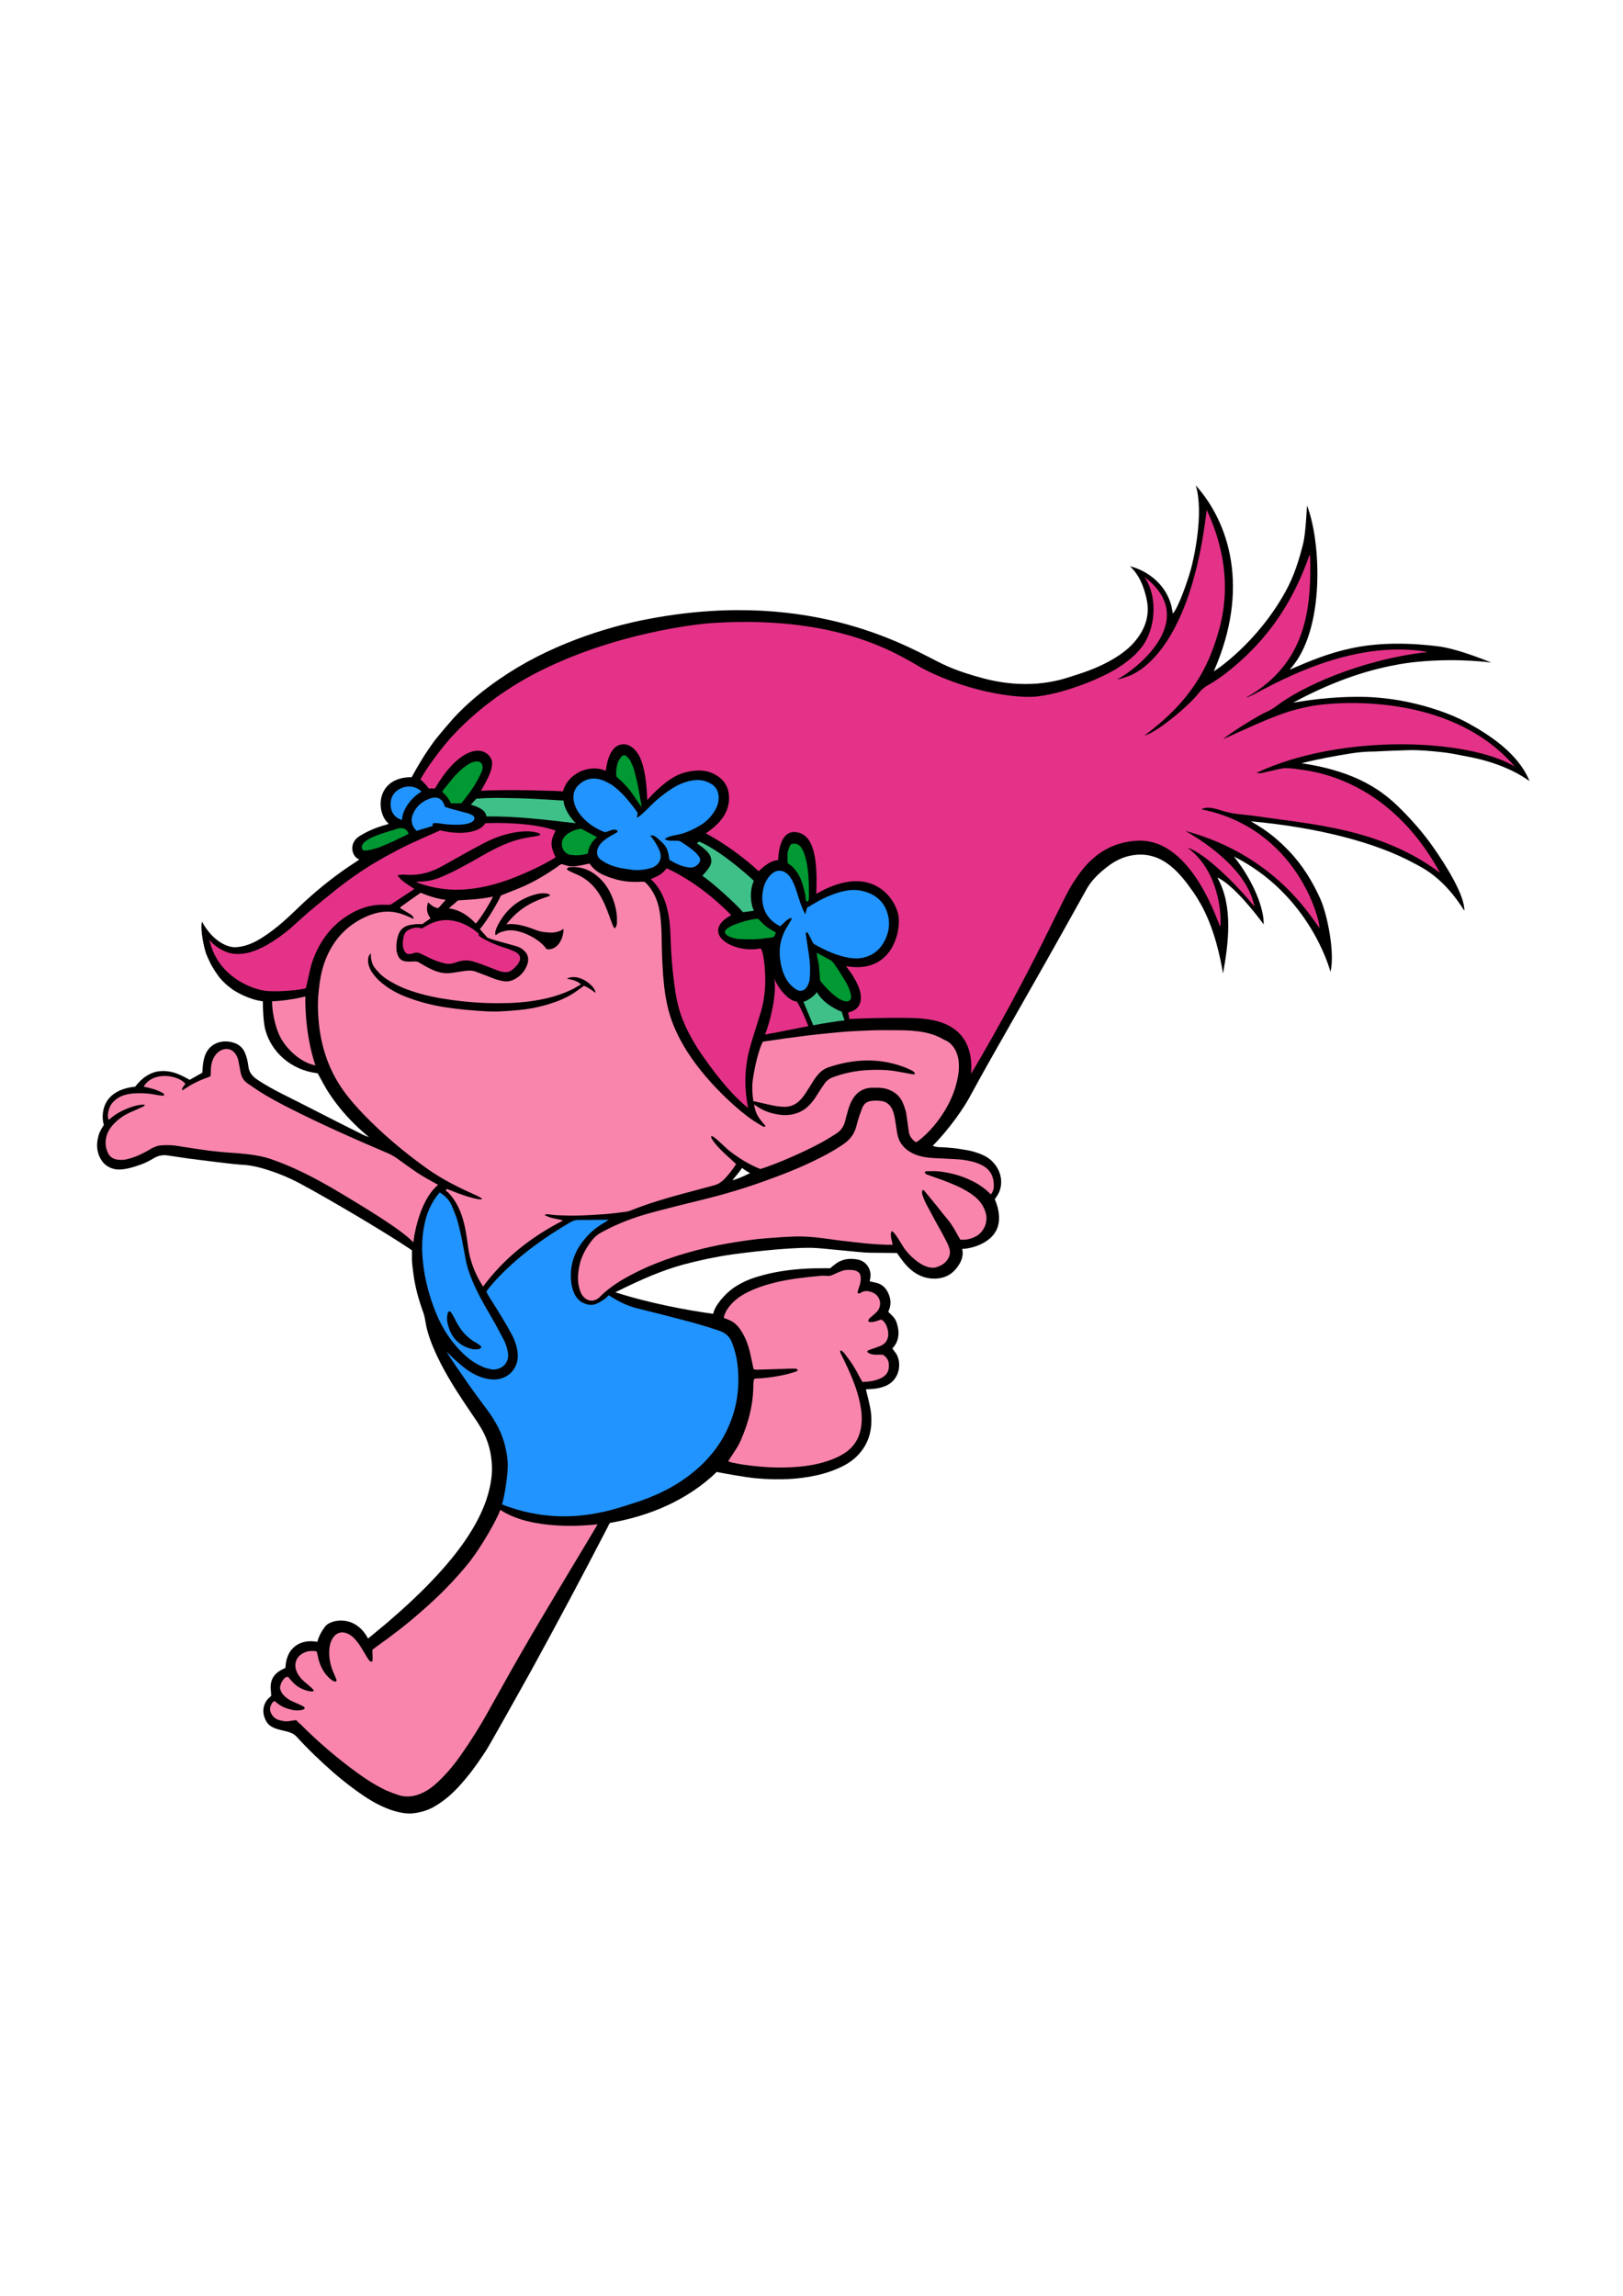
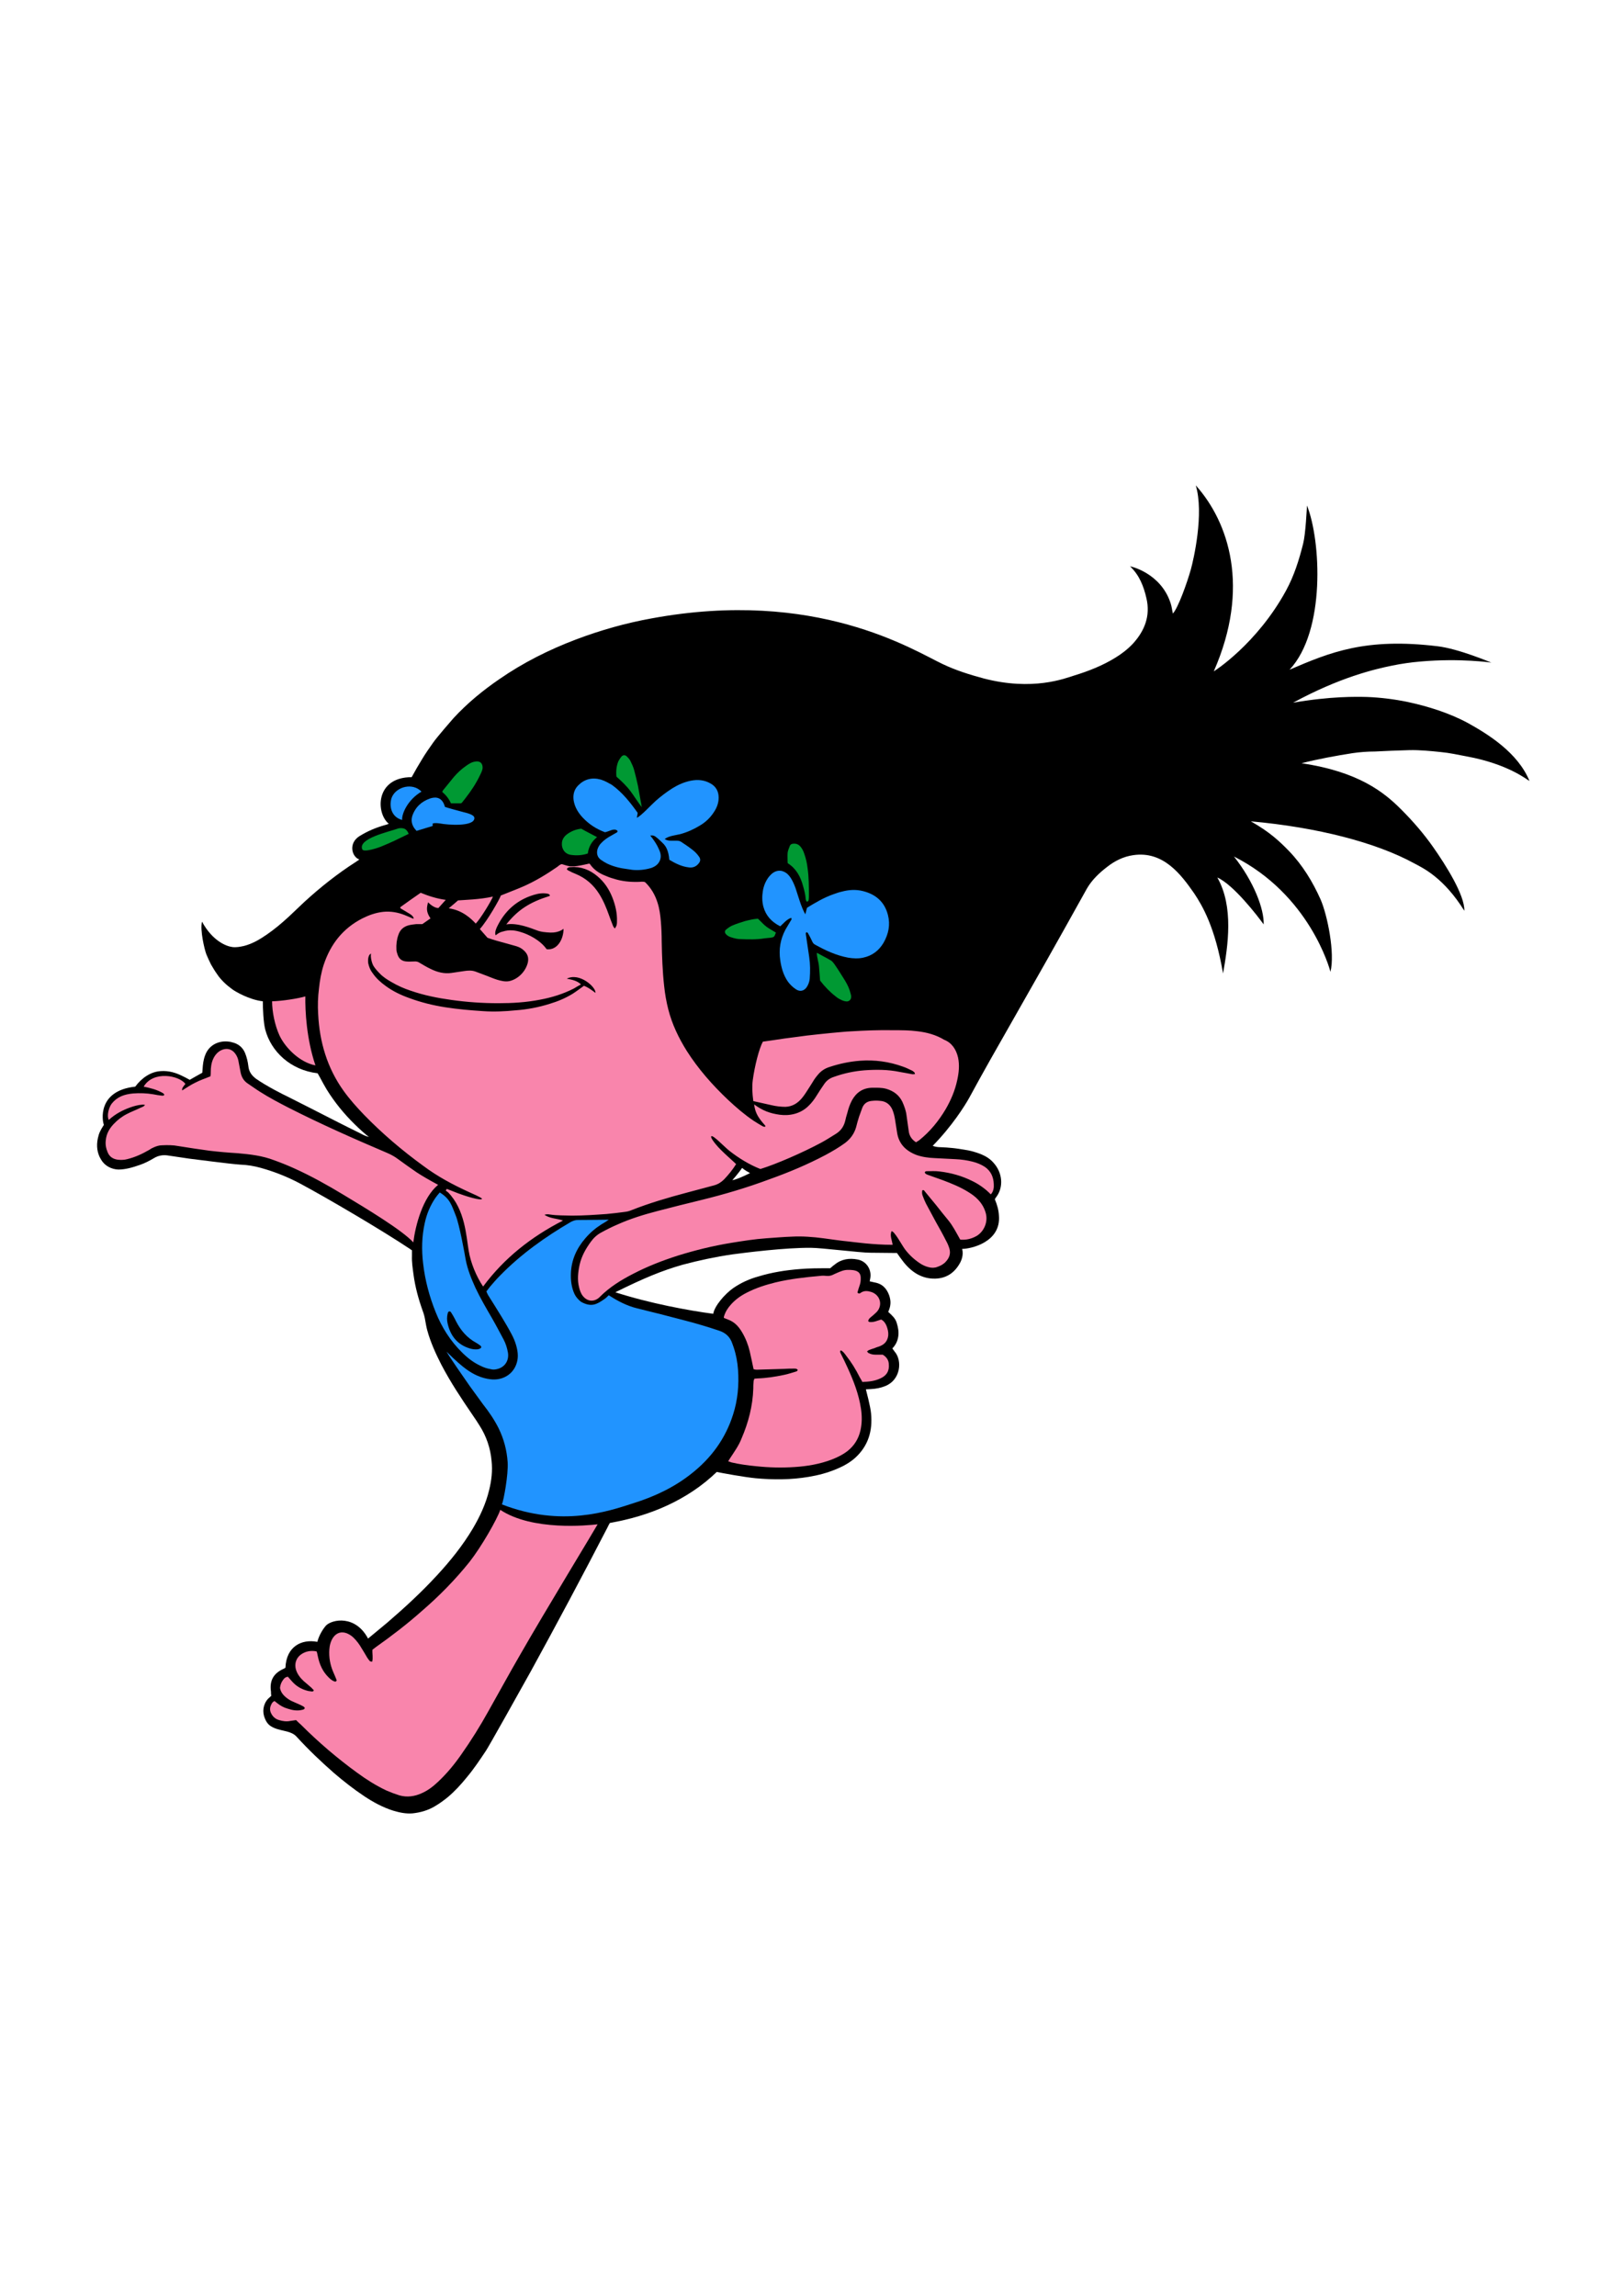
<svg xmlns="http://www.w3.org/2000/svg" version="1.1" x="0px" y="0px" viewBox="0 0 595.3 841.9" enable-background="new 0 0 595.3 841.9" xml:space="preserve">
  <g id="Слой_1">
    <path d="M496.1,276.2c-5.8,0.9-12.9,2.2-18.7,3.7c21,3.1,30.3,10.7,36.5,16.9c4.3,4.3,8.3,8.9,11.8,13.9   c4.5,6.4,11.6,17.6,11.4,23.3c-7.5-12-14.8-15.5-18.4-17.4c-13.9-7.6-35.4-13.2-59.9-15.4c6.9,3.9,10.5,7.3,14,10.9   c5,5.2,8.7,11.3,11.6,17.8c2.5,5.8,5.3,19.6,3.6,26.5c-0.3-1.2-7.7-28.3-35.4-42.3c7.3,9.2,11.1,19.3,10.9,24.9   c-2.3-3.2-11.1-14.6-17-17.2c6.1,10.7,3.9,25.1,2.1,35.2c-2.9-17-7.6-24.9-10.6-29.4c-4.8-6.9-11.3-15.6-22.3-14   c-3.6,0.5-6.8,2.1-9.6,4.3c-2.9,2.2-5.6,4.8-7.4,7.9c-24,43.2-32.8,57.6-43.2,76.8c-1.6,2.9-6.4,10.5-13.4,17.6   c1,0.4,2,0.5,2.9,0.5c2.9,0.1,5.7,0.4,8.6,0.9c2.2,0.3,4.3,0.9,6.3,1.7c1.7,0.7,3.3,1.7,4.5,3.1c3.3,3.6,3.8,8.9,1,12.6   c-0.2,0.2-0.3,0.4-0.5,0.8c0.8,1.9,1.4,3.9,1.5,6c0.8,9.8-10.4,12.2-13.5,12.2c0.6,2.1-0.2,4.3-1.1,5.7c-2,3.3-4.9,5.1-8.8,5.2   c-4.7,0.1-8.5-2.2-11.6-6.1c-0.4-0.5-0.8-1.1-1.2-1.6c-0.4-0.6-0.8-1.1-1.2-1.7c-0.8,0-9.1-0.1-9.9-0.1c-3.5,0-17.9-1.8-21.6-1.8   c-9.5-0.1-24.3,1.8-28.8,2.4c-6.2,0.9-12.3,2.2-18.3,3.8c-7.7,2.2-14.2,4.9-24.7,10.1c12.7,4.1,26.9,6.7,35.9,7.9   c0.5-2.9,4.2-7.2,7.3-9.4c2.9-2,6-3.4,9.3-4.3c4.9-1.5,10-2.3,15.1-2.7c3.4-0.3,6.8-0.3,10.3-0.3c0.3,0,0.5,0,0.9,0   c0.5-0.4,1-0.9,1.6-1.3c2.5-2.1,5.5-2.5,8.5-1.9c3.2,0.6,5.2,3.7,4.6,6.9c-0.1,0.3-0.1,0.7-0.2,1.1c0.7,0.1,1.2,0.3,1.8,0.4   c2.9,0.5,4.5,2.3,5.4,4.9c0.3,1,0.5,2,0.4,3c-0.1,1.2-0.4,1.9-0.8,2.9c1.3,1.2,2.6,2.3,3.1,4c0.5,1.6,0.8,3.2,0.6,4.8   c-0.2,1.7-0.9,3.3-2.2,4.6c0.3,0.4,0.6,0.8,0.8,1.1c3,3.4,2.2,10.5-3.4,12.7c-1.7,0.7-3.4,1-5.2,1.1c-0.6,0-1.2,0.1-1.9,0.1   c0.1,0.5,1.7,6.3,1.9,8.9c0.6,6.3-1,11.8-5.8,16.2c-2,1.8-4.4,3.1-6.8,4.1c-3.3,1.4-6.7,2.3-10.3,2.9c-6.5,1.1-13,1.1-19.5,0.5   c-4.1-0.4-12.3-1.9-14.2-2.3c-5.4,5.2-11.5,9.2-18.2,12.3c-6.7,3.1-13.7,5.1-21,6.4c-0.3,0.5-0.6,1-0.8,1.5   c-9.2,17.8-18.6,35.4-28.2,52.9c-3.1,5.6-15.8,28.3-16.5,29.2c-2.2,3.3-4.4,6.6-7,9.7c-2.1,2.6-4.4,5.1-7,7.3   c-1.5,1.2-3,2.3-4.7,3.3c-2.5,1.5-5.3,2.3-8.2,2.6c-2.4,0.2-4.8-0.3-7.1-1c-3.8-1.2-7.3-3.1-10.6-5.3c-3.9-2.6-7.6-5.5-11.1-8.5   c-4.8-4.2-9.4-8.6-13.7-13.3c-2.3-2.6-6.6-1.8-9.8-4.1c-0.8-0.6-1.4-1.5-1.8-2.5c-1.1-2.5-0.7-5.3,1.1-7.3c0.4-0.4,0.8-0.7,1.2-1.1   c-0.1-0.5-0.1-1-0.1-1.5c-0.6-4.1,0.9-6.8,4.8-8.5c0.2-0.1,0.3-0.2,0.5-0.3c0.3-7.8,5.9-10.6,11.7-9.5c0.6-2.4,2.1-4.8,3.2-6   c2.3-2.3,10.8-3.9,15.4,4.8c2.4-2,4.7-3.9,7-5.8c6.4-5.5,12.6-11.2,18.3-17.4c4.9-5.3,9.4-10.9,13.1-17.1c2.6-4.4,4.8-9.1,6-14.1   c0.9-3.6,1.3-7.2,0.9-10.8c-0.4-4.6-1.9-9-4.4-12.9c-0.8-1.3-1.6-2.5-2.5-3.8c-4.1-6-8.1-12-11.5-18.5c-2.1-4.1-4-8.3-5.2-12.7   c-0.3-1.1-0.5-2.3-0.7-3.4c-0.2-1.3-0.5-2.5-1-3.8c-1.5-4.2-2.7-8.6-3.3-13c-0.3-2.3-0.7-4.7-0.6-7c0-0.6,0-1.2,0-2.1   c-0.2-0.1-0.4-0.2-0.6-0.4c-10.5-7-30.4-18.7-40.5-24.1c-4.5-2.4-9.3-4.3-14.3-5.7c-2.5-0.7-4.9-1.1-7.5-1.2   c-3.6-0.2-18.5-2.2-18.8-2.2c-2.7-0.4-5.4-0.8-8.1-1.2c-1.7-0.2-3.3,0.1-4.8,1c-1.7,1-3.4,1.9-5.2,2.5c-2.6,0.9-5.2,1.7-7.9,1.7   c-2.6-0.1-5-1.4-6.3-3.6c-1.5-2.4-1.8-5.1-1.2-7.9c0.4-1.8,0.8-2.7,2.2-4.9c-0.6-1.4-2.5-12.5,11.5-14c2.3-3.1,5.6-5.5,9.4-5.7   c2.9-0.2,5.6,0.6,8.1,1.9c0.9,0.4,1.7,0.9,2.5,1.3c1.5-0.9,3-1.7,4.6-2.6c0-0.4,0.1-0.9,0.1-1.3c0.1-1.7,0.3-3.4,0.9-5   c1.4-4,5.2-5.6,8.8-5.1c0.3,0,0.7,0.1,1,0.2c2.3,0.5,4,1.8,4.9,4c0.6,1.5,1,3.1,1.2,4.8c0.2,2,1.2,3.4,2.8,4.6   c3.8,2.7,10.6,6.1,11.1,6.3c6,3,12,6.1,17.9,9.1c3.1,1.6,6.2,3.1,9.4,4.7c0.5,0.3,2.1,1.1,3,1.2c-1.1-0.7-4-3.4-5.1-4.5   c-4-3.9-7.5-8.2-10.4-12.9c-0.9-1.5-1.7-3-2.5-4.5c-0.3-0.5-0.5-0.9-0.8-1.4c-10.1-1.2-17.1-8.1-19.2-16c-0.7-2.6-0.9-8-0.9-10.4   c-5.1-0.6-10.1-3.6-11.2-4.4c-1.1-0.8-2.2-1.7-3.1-2.6c-0.9-0.9-1.8-1.9-2.5-3c-0.8-1.1-1.5-2.3-2.2-3.5c-0.6-1.2-1.2-2.5-1.7-3.7   c-0.7-1.8-2.4-9-1.6-12c3.8,7,8.8,9,11.1,9.3c1.5,0.2,2.9-0.1,4.3-0.4c3.1-0.8,5.8-2.4,8.4-4.2c2.9-2,5.5-4.2,8.1-6.6   c1.9-1.8,3.8-3.6,5.7-5.4c5.9-5.4,12.1-10.3,18.8-14.6c0.4-0.3,0.8-0.5,1.3-0.9c-2.8-1-4.1-6,0.1-8.6c2.9-1.8,6-3.1,9.2-4   c0.5-0.1,1-0.3,1.5-0.5c-4.8-3.9-5-17.1,8.4-17.1c1.2-2.2,2.4-4.3,3.7-6.4c1.3-2.2,2.8-4.3,4.2-6.3c1.4-2,6.7-8.1,7.5-9   c5-5.4,10.7-10.1,16.7-14.2c8.8-6.1,18.2-10.8,28.2-14.6c9-3.4,18.2-6,27.6-7.7c60.5-11.2,96.2,11.7,106.8,16.7   c4.8,2.3,9.9,3.9,15.1,5.3c18,4.7,29.8,0,33.3-1.1c5.2-1.6,10.3-3.6,15-6.5c2.3-1.4,4.5-3.1,6.4-5.1c4.4-4.8,6.5-10.3,5-16.7   c-1-4.4-2.6-8.5-6-11.7c-0.1-0.1,11.3,2.3,14.9,13.6c0.4,1.2,0.5,2.4,0.8,3.7c1.9-2,5.2-11.2,6.6-16.2c1-3.6,4.9-20.5,1.8-30.8   c12.1,13.5,20.1,37.5,6.6,68.2c0.1,0,15.8-10,26.5-29.6c3-5.5,4.8-11.3,6.3-17.3c0.9-3.6,1.3-12.6,1.4-13.9   c5.1,12.8,6.9,46-6.4,60.2c14.9-6.4,27.9-11.8,54.3-8.6c7.7,0.9,19.7,6,19.7,6s-11.2-1.7-26-0.4c-3.5,0.3-7,0.8-10.4,1.5   c-6.4,1.3-19.2,4.3-36.3,13.6c13.8-2.4,23.2-2.2,27.2-2.1c4.9,0.2,9.8,0.8,14.7,1.8c7.5,1.6,15.5,4.1,22.3,7.8   c7.4,4.1,18.3,10.9,22.5,21.2c-0.7-0.3-7.7-6.2-23-9c-3.2-0.6-6.3-1.3-9.5-1.6c-3.9-0.4-7.8-0.8-11.7-0.7   c-4.2,0.1-8.4,0.3-12.5,0.5C501.6,275.6,498.8,275.8,496.1,276.2z M275.1,430.2c-0.9-0.5-2-1.1-2.9-1.9c-0.3,0.5-2.3,3.1-3.6,4.5   C270.6,432.5,275.1,430.2,275.1,430.2z" />
  </g>
  <g id="Слой_4">
-     <path fill="#3FC088" d="M276.5,323c-1.6,3.7-1.3,8,0,11c-0.8,0.1-3.5,0.5-4,0.5c-2.4-2.9-11.8-11.4-14.9-13.3   c0.5-0.5,2.3-2.7,2.7-3.4c0.8-1.4,0.8-2.9,0-4.3c-1.2-2.1-4.7-4.2-4.7-4.2s0.5-0.4,0.8-0.7C265,312.2,276.4,322.9,276.5,323z    M182.3,292.6c-3.9,0-7.6,0.3-7.6,0.3s-1,1.1-2,2.2c3.1,0.9,5.5,2.1,5.7,4.3c10.8-0.1,20.6,1.1,32.8,2.5c-1.6-1.5-4.3-5.1-4.5-8.3   C192.2,292.6,187.3,292.7,182.3,292.6z M309.8,374.2c-0.4-1.1-0.8-2.2-1.1-3.2c-2-0.7-6.9-3.2-9.1-7.2c-0.5,1.1-3.1,3.1-4.9,3.6   c1.2,2.9,2.4,5.7,3.6,8.6C301.3,375.4,307.4,374.4,309.8,374.2z" />
-   </g>
+     </g>
  <g id="Слой_5">
    <path fill="#009933" d="M278,336.9c1.2,1.1,2.1,2.2,3.2,3c1.1,0.8,2.3,1.4,3.4,2.1c-0.6,1.7-0.7,1.7-2.1,1.9   c-0.7,0.1-1.4,0.1-2,0.2c-2.9,0.5-5.9,0.4-8.8,0.3c-1.2,0-2.4-0.3-3.6-0.7c-0.7-0.2-1.4-0.6-1.9-1.2c-0.4-0.5-0.4-1.1,0-1.5   c0.7-0.6,1.4-1.1,2.2-1.5c1.6-0.7,3.2-1.2,4.8-1.7C274.8,337.4,276.4,337,278,336.9z M312.2,365.4c0-0.3-0.1-0.7-0.2-1   c-0.4-1.7-1.1-3.2-2-4.7c-1.3-2.1-2.6-4.2-4-6.2c-0.3-0.4-0.7-0.9-1.1-1.2c-1.7-1-3.5-1.9-5.3-2.9c0,1.8,0.7,3.4,0.8,5.1   c0.1,1.6,0.3,3.3,0.4,5.1c1.7,2.2,3.5,4.1,5.7,5.8c0.6,0.5,1.2,0.9,1.9,1.2c0.5,0.3,1.1,0.5,1.7,0.6   C311.3,367.5,312.3,366.6,312.2,365.4z M140.4,310.2c3.4-1.4,5.2-2.3,9.5-4.4c-0.3-0.8-0.7-1.3-1.2-1.7c-0.8-0.5-2.1-0.5-2.9-0.2   c-3,1.1-14.7,3.6-12.9,7.6C133.4,312.7,138.9,310.9,140.4,310.2z M174.2,279.3c-1.3,0.2-2.3,0.9-3.3,1.6c-1.6,1.1-3.1,2.5-4.4,4   c-1.3,1.6-2.6,3.2-3.9,4.8c-0.2,0.2-0.3,0.5-0.4,0.7c1.4,1.2,2.5,2.6,3.2,4.2h3.6c0.2-0.1,0.3-0.1,0.4-0.2c2-2.5,3.9-5,5.4-7.7   c0.6-1,1.1-2.1,1.6-3.1c0.3-0.6,0.5-1.2,0.6-1.7C177.2,280,176.1,278.9,174.2,279.3z M207.9,306c-1,0.8-1.7,1.8-1.8,3.1   c-0.2,2.2,1.1,4.1,3.3,4.4c2,0.3,4.1,0.2,6.2-0.5c0.3-2.4,1.4-4.4,3.4-6c-2-1.1-3.9-2-5.8-3.1C211.3,304.1,209.5,304.8,207.9,306z    M294.6,325.1c0.4,1.4,0.8,2.9,0.9,4.4c0,0.4,0.2,0.8,0.3,1.1c0.6,0.1,0.7-0.2,0.8-0.5c0.1-0.5,0.1-1.1,0.1-1.6   c0-3.4,0-6.8-0.5-10.2c-0.2-1.8-0.6-3.5-1.2-5.2c-0.3-0.9-0.7-1.8-1.3-2.5c-0.7-0.9-1.6-1.3-2.7-1.2c-0.6,0-1.1,0.3-1.3,0.8   c-0.3,0.8-0.7,1.7-0.8,2.5c-0.1,1.2,0,2.4,0,3.7c0,0.1,0.1,0.1,0.1,0.2C292.1,318.6,293.7,321.6,294.6,325.1z M231.3,290.2   c1.4,1.9,2.6,3.9,4.1,5.8c-0.5-2.6-0.9-5.2-1.4-7.8c-0.4-1.9-0.9-3.9-1.4-5.8c-0.3-1.1-0.8-2.2-1.3-3.2c-0.3-0.7-0.8-1.2-1.4-1.8   c-0.6-0.6-1.4-0.6-2,0.1c-0.4,0.5-0.8,1.1-1.1,1.7c-0.7,1.7-0.9,3.6-0.7,5.6C228,286.5,229.8,288.2,231.3,290.2z" />
  </g>
  <g id="Слой_6">
-     <path fill="#E43288" d="M275.9,381.3c-1.2,4.1-4,12.5-1.5,25c-7.9-6-17.7-20.2-19.9-24.1c-2.5-4.3-4.6-8.7-5.8-13.6   c-0.8-3.1-1.2-6.3-1.6-9.5c-0.6-4.7-0.9-9.4-1.1-14.1c-0.2-3.7,0.2-15.8-7.3-22.6c2.9-1.2,4.4-2,5.8-4   c12.7,5.8,22.3,15.8,23.7,17.2c-11.8,6.4,0.6,14.3,10.8,12.2c0.5,0.7,0.6,1.3,0.8,2c0.7,3.4,0.9,6.9,0.9,10.4   c-0.1,4.1-0.7,8.2-2,12.1C277.8,375.3,276.8,378.3,275.9,381.3z M112.2,362.4c1.7-7.3,1.7-8.3,3.1-11.7c2.5-6.2,6.5-11.3,12.1-14.9   c4.2-2.7,8.8-4.2,13.8-4c1.1,0,2,0,2,0s8.4-5.5,8.8-5.8c-2.2-1.5-4.6-2.7-6.2-5c1.1-0.3,2.5-0.3,3.3-0.2c4.5,0.3,8.7-0.8,12.6-2.9   c2.9-1.6,5.7-3.2,8.6-4.8c2.3-1.3,4.7-2.6,7-3.8c4-2.1,8.2-3.6,12.6-4.2c2.5-0.3,4.9-0.4,7.3,0.3c0.4,0.1,0.7,0.3,1,0.5   c-0.3,0.6-0.8,0.6-1.3,0.7c-1.9,0.3-3.8,0.6-5.6,1c-4.4,1-8.4,2.9-12.3,5c-3.5,2-7,4-10.6,5.9c-2,1.1-4.2,2.1-6.3,3   c-2.7,1.2-5.4,1.8-8.4,1.8c-0.3,0-0.5,0.1-1.1,0.1c0.5,0.2,0.8,0.4,1.1,0.5c4.3,1.5,8.7,2.3,13.3,2.4c6.5,0,12.6-1.3,18.7-3.4   c6-2.1,13.5-5.6,18.1-8.5c-2.1-4.3-1.9-6.1,0-9.8c-8.6-3.1-22.4-2.9-25.8-2.7c-1.8,3.2-8.5,4.6-16.5,2.6   c-10.5,4.6-13.3,5.9-19.5,9.3c-6.6,3.6-12.9,7.8-18.8,12.5c-3.3,2.7-6.6,5.3-9.9,8.1c-2.2,1.9-4.4,3.9-6.6,5.9   c-2.7,2.3-5.6,4.4-8.7,6.2c-2.3,1.3-4.8,2.4-7.4,3c-2,0.4-4,0.5-5.9,0.1c-2.1-0.4-6.1-2.4-7.9-5c2.9,13.4,15.3,18,20.2,18.7   C100.4,363.9,110,363.2,112.2,362.4z M292.3,367.3c-3,0-7.4-5.5-8.3-8.6c1.1,6.5-2,17.4-3.4,20.7c5-0.9,15.4-3,15.9-3.1   C295.2,373.1,294,370.2,292.3,367.3z M168.1,338.1c-3.9-1.2-7.6-0.8-11.1,1.1c-0.8,0.4-1.5,0.9-2.3,1.3c-1.8-0.7-3.4-0.2-5,0.6   c-0.8,0.4-1.2,1.1-1.5,1.9c-0.4,1.3-0.6,2.7-0.4,4.1c0.1,0.6,0.3,1.2,0.6,1.7c0.5,1,1.3,1.2,2.4,1c0.3-0.1,0.6-0.1,0.8-0.2   c1.1-0.5,2.1-0.2,3.1,0.3c1.5,0.7,2.9,1.5,4.4,2.1c1.1,0.5,2.2,0.8,3.3,1.1c1.5,0.5,3.1,0.5,4.6-0.1c0.1,0,0.3-0.1,0.4-0.1   c2.3-0.9,4.6-0.9,6.8-0.1c1.6,0.5,3.2,1.1,4.8,1.7c1.3,0.5,2.5,1,3.8,1.5c3.1,1,4.6,0.6,6.7-1.9c0.4-0.4,0.7-0.9,0.9-1.3   c0.7-1.3,0.4-2.4-0.7-3.3c-0.7-0.5-1.4-0.8-2.2-1.1c-1.1-0.5-2.3-0.8-3.5-1.2c-2.6-0.9-5.1-2-7.5-3.4c-0.3-0.2-0.7-0.5-0.9-0.7   v-0.7C173.6,340.6,171,339,168.1,338.1z M460.9,283.4c0.9,0.3,1.6,0.1,2.3,0c4.7-1.1,7.1-1.7,8-1.7c1.6,0,3.3,0.1,4.9,0.4   c4.2,0.6,33,2.9,52.1,38c-21.8-16.4-47.2-17.8-68.2-20.9c-3.7-0.5-7.4-0.6-11.1-1.7c-2.4-0.7-6-2.1-8.2-0.7   c35.3,7.1,43.5,40.9,43.3,43.5c-2.7-3.1-15.7-26.6-49.3-35.6c0.3,0.2,22.5,11.8,25.4,27.8c-5.6-7.1-18-19.7-24.5-21.6   c11.6,8.5,12.5,24.8,12,28.8c-0.2,1.4-9.5-32.1-30.1-31.4c-15.4,0.6-21.7,12.4-23.8,15.3c-4.2,6.2-14.1,30.6-37.5,70.2   c1.4-18.8-14.2-19.7-17.4-20.2c-4.1-0.6-20.4-0.3-27.3,0.1c0-0.7-0.2-1.4-0.4-2.4c5.2-1.1,7.5-6.4-0.8-17   c17.3,3.1,20.3-13.4,19.2-18.8c-1.2-6-9.8-19.4-30.1-7.7c0.5-12.1-0.6-21.5-7.1-22.6c-2.3-0.4-6.4,0.2-6.9,10.2   c-2.4,0.2-4.7,1.7-7.1,4.1c-0.8-0.7-8.2-7.8-19.4-13.9c6.8-4.6,8.6-9,8.5-13.3c-0.1-3.8-1.9-6.5-5.2-8.3c-2.9-1.6-6-1.7-9.2-1.1   c-3.1,0.6-7.5,1.6-15.6,10.5c-0.3-9.7-1.8-13.6-2.6-15.5c-0.5-1.1-2.8-5.5-6.8-4.9c-1,0.2-4.7,0.7-5.8,9.7   c-5.6-2.6-13.8,0.6-15.7,7.5c-0.9-0.1-19.7-0.8-30.1-0.2c4.2-7.1,3.9-8.5,4.1-9.8c0.4-2.4-3.4-7.9-11-2.8c-2.3,1.6-5.6,4.4-10,11.8   c-1-0.1-1.6-0.1-2.2,0c-0.6-0.9-2.1-2.6-3.1-3.3c1.8-3.6,7.7-11.7,12.2-16.5c8.4-8.9,18.1-16.1,28.9-21.9   c29.6-15.7,62.2-18.8,65.6-19c50-3.3,71.5,13.7,78.4,17.1c17.5,8.8,35.1,10.6,41.2,9.8c11.3-1.4,24.2-7.1,29.4-10.4   c3.3-2.1,6.4-4.5,8.8-7.6c4.7-5.8,6.5-17.7,1.1-25.8c21.1,16.1-4.5,34.8-9.8,37.4c-1,0.5,2.5-0.4,4.8-1.4   c3.8-1.7,22-11.1,27.8-60.6c11.2,23.8,5.3,41.5,3.7,46.8c-3.2,10.1-8.6,22.7-26.5,35.9c4.1-0.8,15.9-10.5,19.7-15.3   c1-1.3,2.2-2.4,3.7-3.2c4.1-2.3,8.1-5.5,11.6-8.6c11.8-10.6,19.9-23,25.6-39.3c0.3,2,0.2,5,0.2,7.5c-0.3,17-4,34-23.5,45   c2.1,0.4,34.3-22.4,66.6-16.7c-24.8,2.8-46.5,12.9-55.5,19.8c-1.1,0.8-2.2,1.5-3.5,2.1c-2.9,1.2-13.4,7.7-16.1,10.1   c18.1-8.3,23.6-10.6,33.2-12.3c6.2-1.1,49.6-5.8,73.8,22.3C538.4,270.8,491.9,268.9,460.9,283.4z M552.9,279.4   C552.9,279.4,552.9,279.4,552.9,279.4C552.9,279.4,552.9,279.4,552.9,279.4C552.9,279.4,552.9,279.4,552.9,279.4   C552.9,279.4,552.9,279.4,552.9,279.4z" />
-   </g>
+     </g>
  <g id="Слой_7">
    <path fill="#F985AC" d="M267,483.9c-0.5-0.2-1-0.4-1.5-0.6c0-0.3,0-0.5,0.1-0.7c0.5-1.6,1.4-3,2.5-4.2c1.7-1.9,3.7-3.3,5.9-4.4   c3.3-1.7,6.8-2.8,10.4-3.7c5.4-1.3,10.9-1.9,16.4-2.4c0.7-0.1,1.5-0.1,2.3,0c1,0.1,1.9-0.1,2.8-0.6c0.9-0.4,1.7-0.8,2.6-1.1   c1.4-0.6,3-0.6,4.5-0.4c1.9,0.3,2.8,1.2,2.7,3.2c0,0.8-0.1,1.6-0.4,2.4c-0.3,0.9-0.6,1.8-0.8,2.6c0.4,0.5,0.9,0.4,1.2,0.1   c1.3-0.9,2.6-0.7,3.9-0.3c3.3,1.1,4.3,4.9,1.9,7.4c-0.4,0.4-0.8,0.7-1.2,1.1c-0.5,0.4-1,0.8-1.4,1.2c-0.2,0.2-0.3,0.6-0.5,0.9   c0.2,0.2,0.4,0.4,0.5,0.4c1.6,0.2,2.9-0.5,4.3-0.9c1,0.5,1.6,1.4,2,2.4c0.4,1.1,0.7,2.2,0.6,3.4c-0.2,1.9-1.2,3.2-2.9,3.9   c-0.6,0.3-1.3,0.4-1.9,0.7c-0.8,0.3-1.6,0.5-2.3,0.8c-0.2,0.1-0.4,0.3-0.7,0.5c0.3,0.3,0.4,0.5,0.6,0.6c0.9,0.5,1.8,0.6,2.8,0.6   c0.8,0,1.6,0,2.4,0c1.3,0.8,2.1,1.9,2.2,3.3c0.3,2.6-0.8,4.4-3.1,5.4c-2.1,1-4.3,1.2-6.6,1.3c-0.3-0.7-0.7-1.2-1-1.8   c-1.4-2.8-3-5.4-4.9-7.8c-0.6-0.8-1.1-1.6-2-2c-0.4,0.3-0.2,0.7-0.1,1c0.9,1.8,1.8,3.6,2.6,5.4c2.2,4.8,4.1,9.7,4.9,15   c0.4,2.7,0.4,5.3-0.2,8c-0.7,3-2.2,5.5-4.7,7.5c-1.8,1.4-3.7,2.3-5.7,3.1c-4.4,1.7-9.1,2.5-13.8,2.8c-4.6,0.3-9.3,0.2-14-0.3   c-3.1-0.3-6.1-0.7-9.1-1.4c-0.4-0.1-0.7-0.3-1.2-0.4c0.3-0.5,0.5-0.9,0.8-1.3c1.5-2.3,3.1-4.5,4.1-7.1c2.5-5.8,4.1-11.9,4.3-18.3   c0-0.8,0-1.6,0.1-2.5c0-0.4,0.2-0.8,0.3-1.1c0.4,0,0.8-0.1,1.1-0.1c3.3-0.1,6.5-0.6,9.8-1.3c1.5-0.3,2.9-0.8,4.3-1.2   c0.3-0.1,0.6-0.2,0.7-0.6c-0.3-0.5-0.8-0.5-1.3-0.5c-1.2,0-2.5,0-3.7,0.1c-3.4,0.1-6.7,0.2-10.1,0.3c-0.4,0-0.8-0.1-1.1-0.2   c-0.5-2.3-0.9-4.4-1.4-6.5c-0.6-2.5-1.5-4.8-2.8-7C270.8,486.2,269.2,484.7,267,483.9z M183.5,553.7c-1.2,3.5-6.9,13.5-11.3,19.1   c-5.3,6.6-11.2,12.6-17.6,18.1c-5.3,4.7-10.9,9-16.7,13.1c-0.4,0.3-0.9,0.7-1.3,1c-0.1,1.5,0.3,2.9-0.1,4.4   c-0.3-0.1-0.7-0.1-0.8-0.2c-0.4-0.4-0.7-0.9-1-1.3c-0.7-1.2-1.4-2.4-2.1-3.5c-0.8-1.4-1.7-2.6-2.9-3.8c-0.7-0.7-1.5-1.2-2.4-1.6   c-2-0.8-3.8-0.3-5.1,1.5c-0.9,1.3-1.3,2.9-1.4,4.4c-0.2,2.9,0.3,5.6,1.4,8.2c0.5,1.1,0.9,2.1,1.3,3.1c-0.2,0.6-0.6,0.5-0.9,0.4   c-0.8-0.3-1.4-0.8-2-1.4c-2.2-2.1-3.4-4.8-4-7.7c-0.1-0.5-0.2-0.9-0.3-1.4c0-0.1-0.1-0.2-0.2-0.5c-2-0.4-4-0.1-5.8,1.2   c-1.7,1.3-2.3,3.3-1.8,5.3c0.5,1.8,1.6,3.2,2.9,4.4c0.9,0.8,1.9,1.6,2.8,2.4c0.3,0.3,0.6,0.7,0.9,0.9c-0.1,0.5-0.4,0.5-0.7,0.5   c-0.6-0.1-1.2-0.1-1.8-0.3c-2.2-0.6-4-1.7-5.5-3.4c-0.5-0.6-1-1.1-1.5-1.7c-0.9,0.1-1.4,0.6-1.8,1.2c-0.6,0.8-1,1.8-1.1,2.9   c0.3,1.8,1.5,3,2.9,4c0.8,0.6,1.8,1,2.7,1.4c0.9,0.4,1.9,0.8,2.8,1.3c0.3,0.1,0.5,0.4,0.7,0.6c-0.1,0.5-0.4,0.6-0.8,0.7   c-1.9,0.5-3.7,0.2-5.5-0.4c-1.4-0.4-2.7-1.1-3.8-2c-0.3-0.2-0.6-0.5-1-0.8c-0.9,0.4-1.2,1.2-1.5,2c-0.2,0.7-0.2,1.5,0.1,2.2   c0.6,1.4,1.6,2.4,3.1,2.8c1.3,0.4,2.7,0.6,4.1,0.3c0.7-0.1,1.3-0.2,2.1-0.3c0.6,0.6,1.2,1.2,1.8,1.7c6.4,6.4,13.3,12.3,20.6,17.6   c3.4,2.5,6.9,4.7,10.7,6.5c1.6,0.7,3.2,1.3,4.8,1.8c2.8,0.8,5.6,0.4,8.2-0.8c2.3-1,4.2-2.5,6-4.2c3.2-3,6-6.4,8.5-10   c3.6-5.1,6.9-10.4,9.9-15.8c3.9-6.9,7.7-13.9,11.7-20.8c8.8-15.4,27.8-46.6,28.4-47.8C215.6,559.4,195.3,561.5,183.5,553.7z    M168,330.2c-1,0.9-2.1,1.8-3.4,2.9c5.1,0.7,8.3,3.9,9.9,5.6c1.7-1.7,5.7-8.3,6.3-9.9C175.9,329.9,170.3,330,168,330.2z M112,365.4   c-2.7,0.8-8.5,1.7-12.2,1.8c0,3.8,1,8.8,2.7,12.5c2.1,4.5,7.4,9.9,13.2,11C112.4,381,111.9,370.5,112,365.4z M160.7,434.5   c-3-1.6-6.1-3.4-7.9-4.6c-2.3-1.6-4.6-3.2-6.9-4.9c-1.2-0.9-2.5-1.6-3.9-2.2c-12.2-5.2-24.4-10.6-36.2-16.6   c-3.5-1.8-7.1-3.7-10.4-5.8c-1.6-1-3.1-2.1-4.6-3.1c-1.5-1-2.3-2.5-2.6-4.3c-0.3-1.4-0.5-2.8-0.8-4.2c-0.2-0.9-0.6-1.7-1.1-2.4   c-1.3-1.8-3.3-2.2-5.3-1.2c-1.3,0.7-2.2,1.8-2.8,3.1c-0.7,1.5-0.9,3.2-0.9,4.8c0,0.5,0,1.1-0.1,1.6c-1.9,0.8-3.8,1.4-5.5,2.3   c-1.7,0.8-3.3,1.9-4.9,2.9c0-0.9,0-0.9,1.2-2.4c-2.2-3.1-11.8-5-15.3,1c2.5,0.5,4.9,1.1,7.1,2.4c0.2,0.1,0.3,0.4,0.5,0.5   c-0.2,0.5-0.6,0.4-0.9,0.4c-1.1-0.1-2.2-0.3-3.2-0.5c-2.4-0.4-4.9-0.5-7.4-0.3c-3.2,0.3-5.8,1.2-7.8,3.7c-1.1,1.4-1.9,4.5-1.1,6   c2.4-2.2,5.1-3.6,7.9-4.6c1.4-0.5,2.9-0.9,4.4-1c0.3,0,0.6,0,1,0.1c-0.5,0.7-1.2,0.8-1.8,1.1c-1.6,0.8-3.3,1.4-4.8,2.2   c-1.8,0.9-3.5,2.2-4.9,3.7c-1.6,1.7-2.7,3.6-2.9,6c-0.2,1.5,0.1,3,0.7,4.4c0.7,1.7,2.1,2.5,3.8,2.7c1.1,0.1,2.2,0.1,3.3-0.2   c2.9-0.7,5.5-1.9,8.1-3.4c0.5-0.3,0.9-0.6,1.4-0.8c1-0.5,2.2-0.9,3.3-0.9c2.1-0.1,4.1-0.1,6.1,0.3c3.8,0.6,7.6,1.2,11.4,1.7   c3.4,0.4,6.8,0.7,10.2,0.9c4.6,0.4,9.1,0.9,13.5,2.6c2.5,0.9,5,1.9,7.4,3c6.2,2.8,12.1,6.1,17.9,9.6c8.3,5,21.6,13,25.7,17.5   C152.4,449.2,155.1,439.1,160.7,434.5z M329.1,415.7c-0.3-1.7-0.5-3.4-0.8-5.1c-0.2-1.3-0.5-2.5-1-3.7c-0.9-2-2.5-3.1-4.6-3.2   c-0.9-0.1-1.8-0.1-2.7,0c-1.7,0.1-3,0.8-3.7,2.5c-0.4,1.1-0.8,2.2-1.2,3.3c-0.4,1.3-0.8,2.6-1.1,3.9c-0.7,2.4-2.1,4.3-4.1,5.8   c-2.2,1.6-4.6,3-7,4.3c-6.6,3.5-13.5,6.4-20.5,8.9c-8.3,3.1-16.7,5.6-25.3,7.7c-5.3,1.3-10.6,2.6-15.9,4c-5,1.3-9.9,2.8-14.6,4.9   c-2.1,0.9-4.1,1.9-6.1,3c-1.5,0.8-2.8,2-3.8,3.4c-1.9,2.6-3.4,5.3-4.1,8.4c-0.6,2.8-0.9,5.5-0.2,8.3c0.3,1.2,0.7,2.4,1.5,3.3   c1.6,1.9,3.9,2.1,5.8,0.5c0.1-0.1,0.2-0.2,0.3-0.3c3.6-3.6,7.8-6.2,12.3-8.5c5.2-2.7,10.6-4.8,16.2-6.6c6.4-2,12.9-3.6,19.6-4.7   c4.3-0.7,8.7-1.4,13-1.7c3.1-0.2,6.3-0.5,9.4-0.6c3.8-0.2,7.7,0.1,11.5,0.6c3.1,0.4,6.2,0.9,9.4,1.2c1.9,0.2,8.8,1.2,16,1.2   c-0.2-1.7-1.1-3.3-0.4-5c1.1,0,3.6,4.8,4.9,6.6c1.5,2,3.3,3.7,5.4,5.1c1,0.7,2.1,1.2,3.3,1.5c1.1,0.3,2.2,0.3,3.2-0.1   c1.2-0.4,2.3-1,3.1-1.9c1.3-1.4,1.9-3,1.3-4.9c-0.3-1-0.7-1.9-1.2-2.8c-1.2-2.4-2.5-4.7-3.8-7c-1.2-2.2-2.4-4.5-3.6-6.7   c-0.4-0.8-0.8-1.8-1.1-2.6c-0.3-0.7-0.4-1.4-0.2-2.2c0.5-0.2,0.7,0.1,0.9,0.4c1.4,1.7,2.8,3.4,4.2,5.1c1.5,1.9,3,3.8,4.5,5.6   c1.6,2,2.5,3.8,4.3,7c2.2,0.2,4.2-0.3,6.1-1.4c2.7-1.7,4.1-5.1,3.3-8.2c-0.5-1.9-1.4-3.5-2.8-5c-1.1-1.2-2.4-2.1-3.7-2.9   c-2.9-1.8-6.1-3.1-9.3-4.3c-1.9-0.7-3.7-1.3-5.6-2c-0.4-0.2-0.9-0.3-1-0.9c0.2-0.4,0.5-0.4,0.9-0.4c1.5,0,3-0.1,4.5,0.1   c4.2,0.5,8.2,1.6,12,3.5c2.1,1,4.7,2.7,6.8,4.9c1-1,1.2-2.5,1.1-3.8c-0.1-2.6-1.1-4.8-3.3-6.3c-1.4-0.9-2.9-1.5-4.5-1.9   c-2-0.5-4-0.8-6.1-0.9c-2.6-0.1-5.2-0.3-7.8-0.4c-2.3-0.1-4.6-0.4-6.8-1.2C332.2,422,329.8,419.5,329.1,415.7z M351.4,387.8   c0.6,2.8,0.3,5.6-0.3,8.3c-0.8,3.8-2.3,7.3-4.2,10.6c-2.6,4.4-5.8,8.3-9.8,11.5c-0.3,0.2-0.7,0.4-1.1,0.7c-1.6-1-2.5-2.4-2.7-4.2   c-0.3-1.9-0.5-3.8-0.8-5.7c-0.2-1.7-0.8-3.3-1.5-4.9c-1.2-2.5-3.2-4-5.9-4.8c-1.8-0.5-3.5-0.4-5.3-0.4c-3.3,0.1-5.7,1.7-7.3,4.6   c-0.8,1.5-1.3,3-1.7,4.6c-0.3,1-0.6,2-0.8,3c-0.5,2-1.6,3.6-3.4,4.7c-1.8,1.1-3.6,2.3-5.5,3.3c-6.7,3.6-16.6,7.9-22.2,9.6   c-4.1-1.6-8.1-4.1-11.4-6.7c-2-1.6-6-5.9-6.6-5.3c-0.4,0.4,1.1,2.3,1.7,3c1.8,2.3,7.1,6.8,7.4,7.2c-1.3,2.1-2.8,3.9-4.4,5.6   c-1,1-2.2,1.8-3.7,2.2c-3.4,0.9-6.7,1.8-10.1,2.7c-6.8,1.8-13.6,3.8-20.2,6.4c-0.7,0.3-1.4,0.5-2.2,0.6c-2.3,0.3-4.6,0.6-6.9,0.8   c-4.2,0.3-8.5,0.6-12.7,0.6c-2.7-0.1-5.3,0-8-0.4c-0.6-0.1-1.3-0.2-2.1,0.1c2.1,1.4,4.5,1.3,6.8,2.1c-11.7,6-21.6,13.8-29.3,24.2   c-2.5-3.7-4.6-8.8-5.3-13.2c-0.9-5.3-1.3-15-7.6-21.4c-0.2-0.2-0.5-0.3-0.8-0.6c0.2-0.4,0.4-0.6,0.4-0.6s3.1,1.2,4.1,1.6   c2.6,1,8.7,2.9,8.8,2c-0.3-0.5-3.6-1.9-4.9-2.5c-5.9-2.7-11.5-5.7-16.7-9.6c-7.7-5.6-15-11.8-21.6-18.6c-2.7-2.8-5.3-5.7-7.6-8.9   c-6-8.4-8.8-17.9-9.3-28.1c-0.2-3.1-0.1-6.3,0.3-9.4c0.3-2.9,0.8-5.8,1.7-8.6c2.5-7.6,7-13.4,14.2-17.1c2.4-1.2,4.9-2.1,7.6-2.4   c2.8-0.3,5.5,0.2,8,1.2c1,0.4,1.9,0.8,2.8,1.2c0.1,0.1,0.3,0,0.5,0c-0.3-0.8-0.8-1.2-1.4-1.6c-1-0.6-2-1.2-3-1.8   c-0.3-0.2-0.6-0.2-0.6-0.7c2.5-1.8,5-3.6,7.5-5.3c2.9,1.2,6.1,2.2,9.2,2.6c-0.5,0.6-2.3,2.5-2.7,3c-1.3,0-2.8-1.1-3.8-2.1   c-0.5,2-0.8,3.4,0.9,5.9c-1,0.7-2,1.4-3,2.1c-0.8,0-1.5,0-2.3,0c-0.9,0.1-1.8,0.2-2.6,0.4c-2,0.5-3.3,1.7-3.9,3.6   c-0.6,1.7-0.8,3.5-0.7,5.3c0,0.6,0.2,1.2,0.4,1.8c0.5,1.6,1.6,2.5,3.3,2.6c0.9,0.1,1.8,0,2.7,0c0.9-0.1,1.6,0.1,2.3,0.6   c1.2,0.7,2.5,1.5,3.8,2.1c2.4,1.2,5,1.9,7.7,1.5c1.6-0.2,3.1-0.5,4.7-0.7c1.4-0.2,2.7-0.3,4.1,0.2c1.3,0.5,2.7,1,4,1.5   c1.3,0.5,2.7,1.1,4,1.5c1.4,0.4,2.9,0.8,4.4,0.5c3.2-0.7,6-3.5,6.8-6.8c0.4-1.8-0.1-3.2-1.4-4.4c-0.8-0.8-1.8-1.3-2.8-1.6   c-1-0.3-2.1-0.6-3.2-0.9c-2.5-0.7-5-1.3-7.4-2.2c-0.9-1-2-2.3-2.8-3.2c2.8-3.1,7.3-11,7.7-12.3c2.9-1.2,5.7-2.2,8.4-3.4   c4.3-1.9,8.4-4.4,12.3-7.1c0.5-0.4,1-0.9,1.7-1c1.1,0.3,1.8,0.6,2.5,0.7c0.3,0.1,0.5,0.1,0.8,0.1c0.1,0,0.3,0,0.5,0   c0.2,0,0.3,0,0.5,0c0.1,0,0.2,0,0.3,0c1.2-0.1,2.8-0.4,5.4-1c0.1,0,0.1,0.1,0.2,0.1c0.1,0,0.1,0.1,0.1,0.1c1.3,1.9,3.1,3.2,5.3,4.1   c1.1,0.5,2.2,0.9,3.3,1.2c3,1,6.2,1.3,9.3,1.2c0.7,0,1.5-0.2,2.3,0.1c2.2,2.1,3.7,4.7,4.6,7.6c0.7,2.2,1,4.5,1.2,6.9   c0.2,2.4,0.3,4.8,0.3,7.2c0.1,5.5,0.3,11,0.9,16.4c0.3,2.9,0.8,5.7,1.5,8.5c1.4,5.5,3.8,10.5,6.8,15.3c4.2,6.6,9.4,12.5,15.1,17.9   c3,2.8,6,5.4,9.4,7.7c1.1,0.7,2.2,1.4,3.3,2c0.8,0.4,1.3,0.2,0.9-0.3c-2.3-2.6-3.6-4.4-4-7.7c3.1,2.3,5.8,3.3,9.4,3.8   c3.7,0.5,7.6-0.4,10.4-3.1c1.3-1.2,2.4-2.7,3.3-4.2c0.8-1.3,1.6-2.5,2.5-3.8c0.9-1.4,2.1-2.3,3.7-2.8c3.6-1.3,7.4-2.1,11.2-2.4   c4.3-0.3,8.6-0.3,12.9,0.6c1.5,0.3,3,0.5,4.4,0.8c0.4,0.1,0.8,0,1.2,0c-0.1-0.3-0.1-0.4-0.1-0.5c-0.2-0.2-0.5-0.5-0.8-0.7   c-1.1-0.5-2.2-1.1-3.4-1.5c-5.2-1.9-10.5-2.6-15.9-2.2c-3.9,0.3-7.6,1.1-11.2,2.3c-1.6,0.5-3,1.4-4.1,2.7c-0.5,0.6-1,1.2-1.4,1.8   c-0.7,1.1-1.4,2.3-2.2,3.5c-0.7,1.1-1.4,2.2-2.2,3.2c-1.6,2-3.6,3.3-6.2,3.4c-1.6,0-3.4-0.2-5.1-0.6c-2.2-0.5-4.4-1-6.7-1.5   c-0.4-3-0.5-5.4-0.2-7.7c0.7-5.2,2.3-11.5,3.7-14.1c1.4-0.2,2.8-0.4,4.2-0.6c2.6-0.4,5.3-0.8,7.9-1.1c2.7-0.4,5.4-0.7,8.2-1   c1.6-0.2,3.3-0.3,4.9-0.5c2.5-0.2,4.9-0.5,7.4-0.6c5.1-0.3,10.1-0.5,15.2-0.4c3,0,6,0,9,0.4c3.4,0.4,6.7,1.3,9.7,3.1   C349.1,382.4,350.7,384.8,351.4,387.8z M200.5,348.1c3.8,0.5,6.2-3.5,6.2-7.5c0,0-1.6,1.5-4.8,1.4c-1.8-0.1-3.5-0.2-5.2-0.9   c-1.7-0.6-6.9-2.8-11-2.1c4.2-5.3,8.5-8.1,15.8-10.4c0.5-0.2-0.1-0.7-0.4-0.8c-0.4-0.1-0.9-0.2-1.4-0.2c-1.8-0.1-3.5,0.4-5.2,1   c-5.5,2-9.5,5.8-12.1,11.1c-0.3,0.6-1.1,2.3-0.6,3.3c1.1-0.9,1.8-1.2,2.7-1.4c2.2-0.7,4.3-0.5,6.5,0.2   C193.8,342.6,198.2,344.8,200.5,348.1z M218.4,364.1c0.3-2-5.8-7.6-10.5-5.2c2,0.4,3.7,0.7,5.2,2.1c-0.9,0.5-1.8,1-2.6,1.5   c-3.9,2-8.1,3.3-12.4,4.1c-5.1,1-10.2,1.3-15.3,1.3c-5.8,0-11.5-0.4-17.2-1.2c-5.1-0.7-10.1-1.7-15-3.4c-2.4-0.8-4.7-1.8-6.9-3.1   c-1.6-0.9-3.2-1.9-4.5-3.3c-0.8-0.8-1.5-1.6-2.1-2.5c-0.7-1-1.3-3.6-1-4.7c-1.2,0.5-1.2,2.7-1,3.7c0.3,1.3,0.8,2.5,1.6,3.5   c1.3,1.9,3,3.4,4.8,4.7c2.6,1.9,5.5,3.3,8.6,4.4c4.3,1.6,8.8,2.7,13.3,3.4c4.5,0.7,9.1,1.1,13.7,1.4c4.1,0.3,8.1,0.1,12.1-0.3   c4.2-0.3,8.4-1.1,12.5-2.4c3-0.9,5.8-2.1,8.4-3.7c1.4-0.9,2.7-1.9,4.1-2.9C215.7,362.1,216.8,362.9,218.4,364.1z M226.3,337.9   c0.1-3.1-0.6-6-1.7-8.8c-1.2-3-2.9-5.6-5.4-7.7c-2.8-2.4-6.1-3.7-9.8-3.4c-0.5,0-1.1,0-1.5,0.7c0.1,0.2,0.3,0.4,0.5,0.5   c0.9,0.5,1.8,0.9,2.8,1.3c3.6,1.5,6.4,3.9,8.5,7.2c1.6,2.5,2.7,5.2,3.7,8c0.4,1.2,0.9,2.4,1.4,3.7c0.1,0.4,0.4,0.7,0.7,1.1   C226.3,339.5,226.3,338.7,226.3,337.9z" />
  </g>
  <g id="Слой_8">
    <path fill="#2194FF" d="M223.3,475c3.2,2.1,6.7,3.9,10.4,4.8c5.8,1.4,11.6,2.9,17.3,4.4c4.3,1.1,8.6,2.4,12.8,3.8   c2.4,0.8,4,2.3,4.8,4.7c0.2,0.5,0.3,0.9,0.5,1.4c0.9,2.7,1.4,5.4,1.6,8.2c0.4,5.6-0.1,11.1-1.8,16.4c-2.8,8.9-8.1,16.1-15.4,21.8   c-6.3,5-13.6,8.4-21.3,10.8c-9,2.9-26.2,8.9-48.1,0.4c0.6-1.3,2.4-10.9,2.1-15.5c-0.3-4.4-1.4-8.5-3.3-12.4   c-1.6-3.2-3.6-6.1-5.8-8.9c-1.6-2.2-3.2-4.4-4.8-6.6c-2.3-3.3-7.4-10.6-8.5-12.6c3.3,3.3,5.8,5.4,7.2,6.4c2.6,1.9,5.5,3.3,8.8,3.7   c4.5,0.6,8.6-1.8,9.8-6.2c0.6-2.1,0.3-4.2-0.3-6.3c-0.4-1.4-1-2.8-1.7-4.1c-1.1-2.1-2.3-4.1-3.5-6.1c-1.7-2.8-3.4-5.5-5.1-8.2   c-0.2-0.4-0.4-0.8-0.6-1.3c0.5-0.6,0.9-1.2,1.3-1.7c1.2-1.4,2.4-2.8,3.7-4.1c7.7-7.9,16.6-14.2,26-19.7c0.8-0.4,1.6-0.7,2.5-0.7   c3.4,0,10.6-0.1,11.4-0.1c-0.7,0.5-2,1.3-2.7,1.7c-2.2,1.4-4.2,3.1-5.9,5.1c-3.2,3.7-5.1,7.9-5.3,12.8c-0.1,2.6,0.2,5.2,1.3,7.6   c0.5,1.1,1.4,2.1,2.4,2.9c0,0,0,0,0,0c3.8,2.1,5.8,0.9,8.3-0.8C222.4,476,223.2,475,223.3,475z M169.5,496   c-4.3-4.2-7.5-9.3-9.7-14.8c-2.3-5.7-3.9-11.7-4.6-17.8c-0.6-5-0.5-10,0.6-14.9c0.7-3.3,2-6.4,3.9-9.2c0.5-0.7,1-1.3,1.6-2   c3.9,2.4,4.4,4.9,5.8,8.3c1.4,3.3,3.4,14.5,3.7,16.3c0.7,3.7,2.1,7.1,3.6,10.4c1.8,3.8,3.9,7.4,6,11c1.5,2.6,2.9,5.3,4.3,7.9   c0.8,1.5,1.3,3.1,1.6,4.8c0.5,3-1.2,5.5-4.1,6.1c-0.8,0.2-1.5,0.2-2.2,0c-1.3-0.2-2.5-0.6-3.7-1.2C173.7,499.7,171.5,498,169.5,496   z M172.3,494.5c0.6,0.2,3.1,0.8,4.1-0.2c0.3-0.3,0-0.7-0.3-0.9c-0.5-0.4-1-0.7-1.5-1c-3.3-1.8-5.6-4.5-7.3-7.8   c-0.4-0.9-1.8-3.4-2.1-3.6c-0.6-0.3-0.9,0.2-1,0.7c-0.3,1.2-0.3,2.5,0,3.7C165.2,489.8,167.7,493.1,172.3,494.5z M283,320.5   c-0.4,0.4-0.8,0.8-1.1,1.2c-1.1,1.5-1.8,3.2-2.1,5.1c-0.3,1.9-0.3,3.8,0.2,5.7c0.9,3.3,3,5.6,6.2,7.2c1.3-1.2,2.4-2.6,4-3.1   c0.3,0.5,0,0.8-0.2,1.1c-0.6,1.1-1.3,2.1-1.9,3.2c-1.9,3.6-2.5,7.3-1.9,11.3c0.4,2.7,1.1,5.2,2.6,7.5c1.2,1.8,3,3.1,3.7,3.4   c1.3,0.6,2.6,0.1,3.4-1.1c0.6-0.9,1-2,1.1-3.1c0.2-2.7,0.2-5.3-0.2-8c-0.4-2.7-0.8-5.4-1.2-8.1c0-0.3-0.1-0.5,0-0.7   c0.2-0.4,0.7-0.1,0.8,0.2c0.5,0.9,1,1.8,1.4,2.7c0.3,0.7,0.6,1.2,1.3,1.5c3.8,2.1,7.7,3.9,12,4.7c1.8,0.3,3.7,0.4,5.5,0   c3.3-0.7,5.8-2.6,7.5-5.5c1.8-3.2,2.5-6.5,1.6-10.1c-1.2-4.8-4.4-7.6-9.1-8.8c-2.7-0.7-5.3-0.5-7.9,0.2c-1,0.2-2,0.6-2.9,0.9   c-3.5,1.2-6.7,3.1-9.8,5c-0.2,0.8-0.4,1.5-0.6,2.4c-1.5-2.4-2.9-7.6-3.6-9.6c-1.3-3.6-2.5-4.8-3.2-5.4   C286.6,318.8,284.6,319.1,283,320.5z M157.8,292.8c-3.2,1.1-5.5,3.2-6.6,6.5c-0.6,2.1,0.1,3.9,1.6,5.4c2.3-0.7,4-1.2,5.9-1.8v-0.9   c1-0.3,1.9-0.1,2.8,0c2.5,0.5,12.5,1.3,12.5-2c0-1.3-3-1.9-4.1-2.2c-1.5-0.4-6-1.6-6.7-1.9C162,291.5,158.8,292.5,157.8,292.8z    M147.5,300.7c-0.2-2.2,2-7.4,7.1-10.4c-3.3-3.4-9.1-1.8-10.8,1.9C142.7,294.7,143,299.5,147.5,300.7z M220.4,285.9   c-3.2-0.9-6-0.2-8.3,2.1c-1.5,1.5-2,3.4-1.7,5.5c0.4,2.5,1.7,4.6,3.4,6.4c2.3,2.4,4.9,4.1,8.1,5.3c1.6-0.3,3.3-1.6,4.5-0.6   c0.3,0.3,0,0.6-0.2,0.7c-0.7,0.4-1.4,0.8-2.1,1.2c-1.3,0.7-2.6,1.6-3.6,2.7c-0.6,0.6-1,1.3-1.3,2.1c-0.5,1.6-0.1,3.1,1.2,4   c0.7,0.5,1.5,1,2.3,1.4c2.3,1.1,4.8,1.7,7.3,2c0.7,0.1,1.4,0.2,2,0.3c2.2,0.2,4.4,0,6.5-0.6c0.5-0.1,0.9-0.3,1.3-0.5   c2.2-1.1,3.1-3.4,2.2-5.7c-0.3-0.7-0.9-2.6-3.5-5.8c1.2-0.1,1.5,0,2.8,1.1c0.8,0.7,1.5,1.4,2.2,2.1c0.6,0.7,1.7,2.1,2,5.7   c2.2,1.3,4.5,2.5,7.2,2.8c1.4,0.2,2.7-0.3,3.6-1.5c0.6-0.7,0.7-1.5,0.2-2.3c-0.4-0.6-0.9-1.2-1.4-1.7c-1.6-1.5-3.5-2.7-5.3-3.9   c-0.5-0.3-1-0.4-1.6-0.4c-0.7,0-1.4,0-2.1,0c-0.8,0-1.5-0.1-2.3-0.6c1.5-1.2,4.1-1.4,5.7-1.8c2.6-0.7,5-1.8,7.3-3.2   c2-1.2,3.7-2.8,5-4.8c1.1-1.6,1.8-3.4,1.8-5.4c0-2.3-1-4.1-3-5.2c-2.3-1.3-4.7-1.5-7.2-1c-2.5,0.5-4.7,1.5-6.8,2.8   c-2.2,1.4-4.3,3-6.2,4.7c-1.7,1.5-5.1,5.3-6.8,6.1c0.1-0.7,0.2-1.2,0.3-1.8c-2.7-3.8-5.6-7.5-9.5-10.3   C223.3,287.2,222,286.4,220.4,285.9z" />
  </g>
</svg>